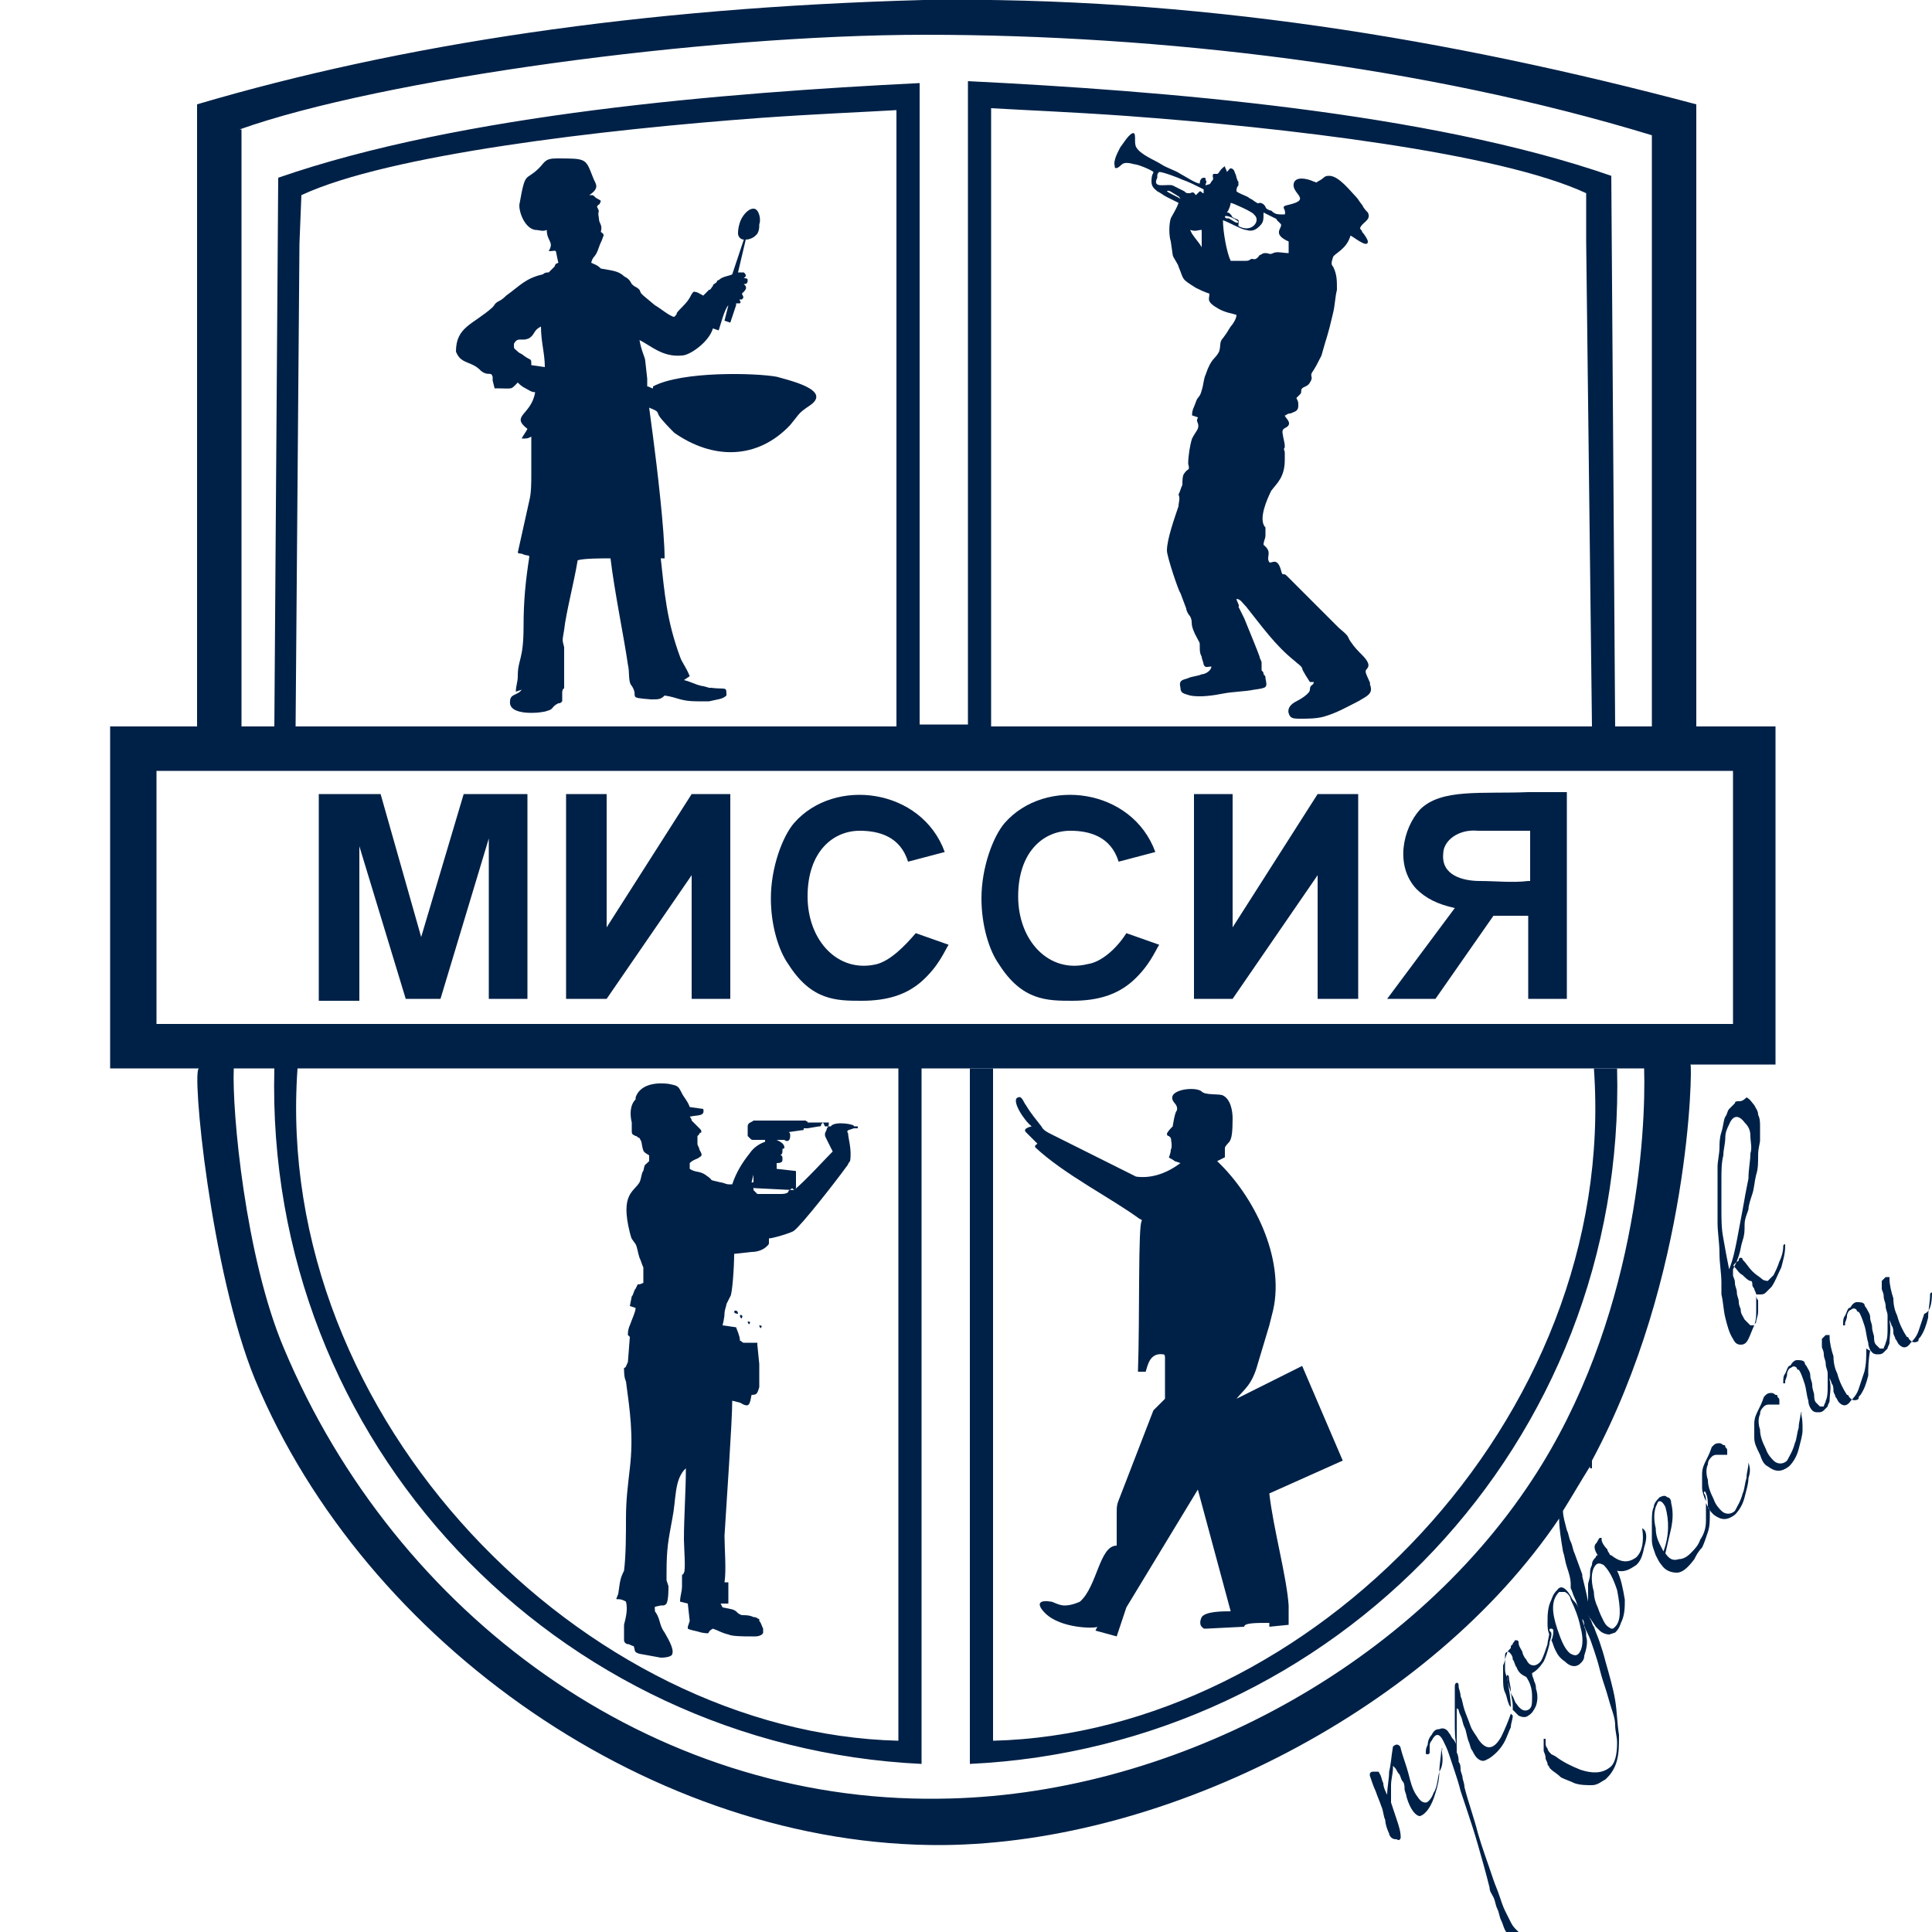
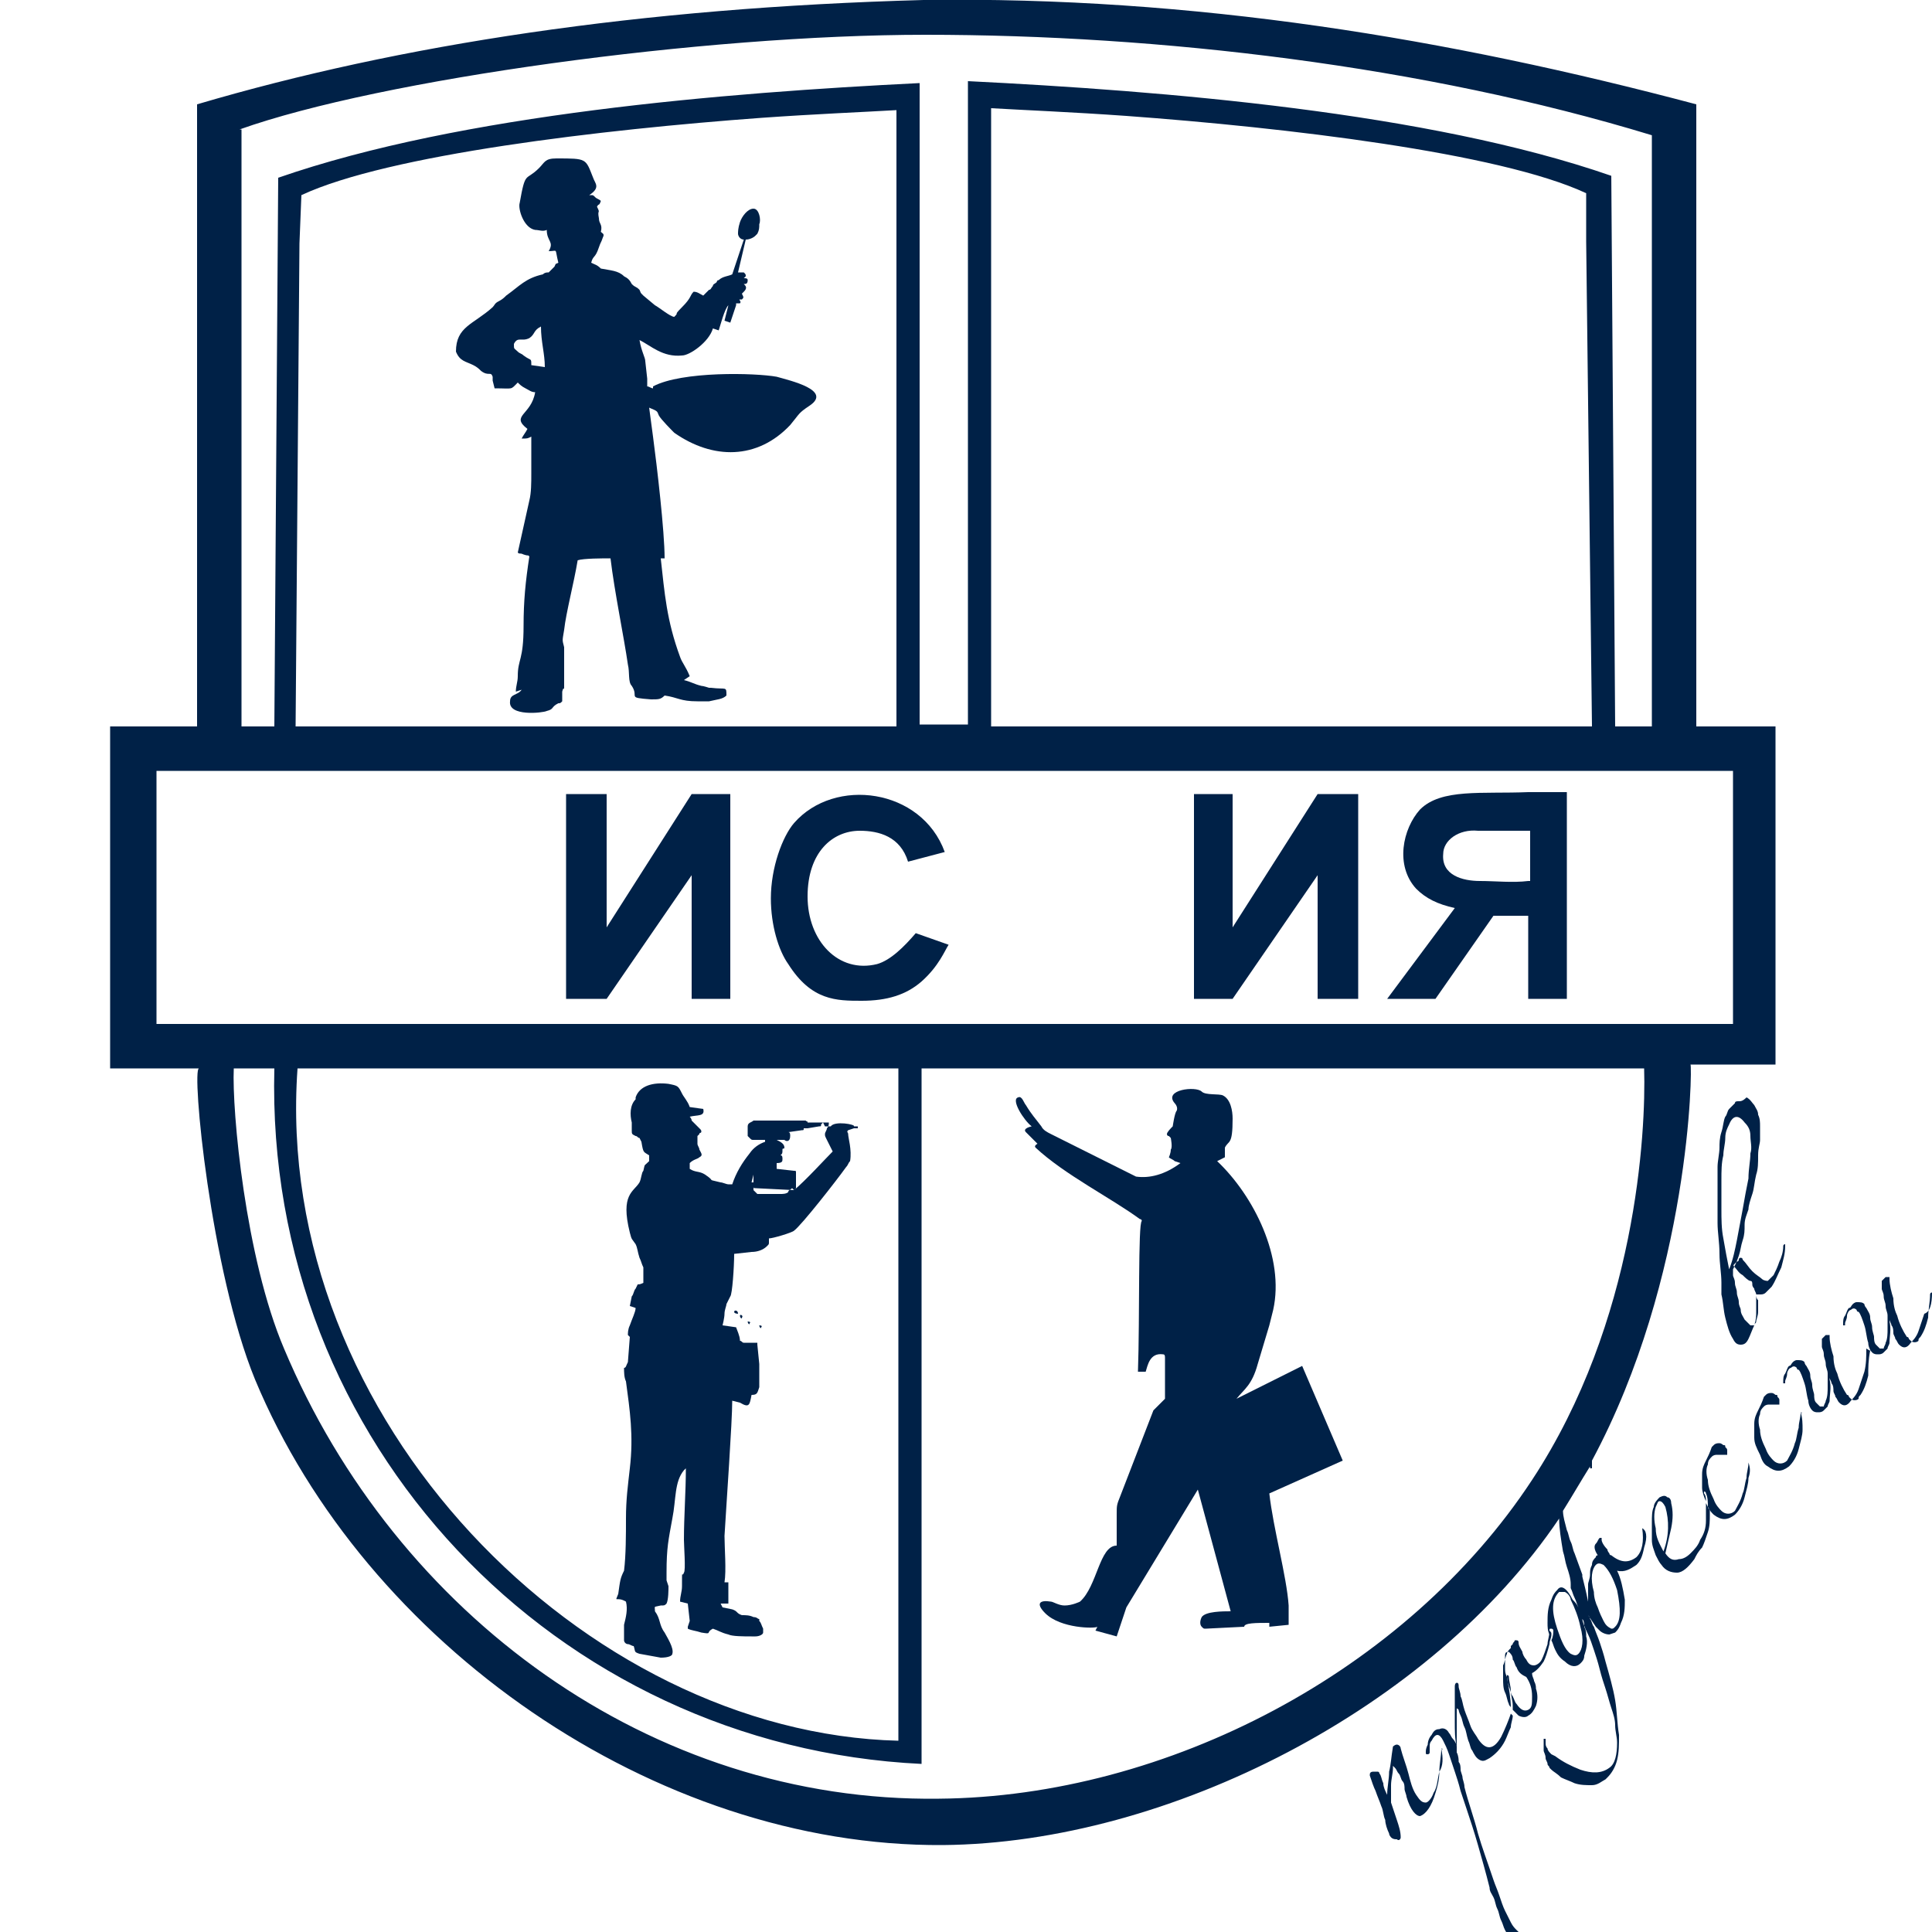
<svg xmlns="http://www.w3.org/2000/svg" id="Layer_1" x="0px" y="0px" viewBox="0 0 100 100" style="enable-background:new 0 0 100 100;" xml:space="preserve">
  <style type="text/css"> .st0{fill-rule:evenodd;clip-rule:evenodd;fill:#002147;} </style>
  <g>
-     <path class="st0" d="M82.5,55.3c1.3,18.2-14.8,34.4-31.1,34.8V55.3h-1.2v36c18.9-0.9,34-16.6,33.5-36H82.5z" />
-     <polygon class="st0" points="24,41.1 21.8,48.5 19.7,41.1 18.6,41.1 16.5,41.1 16.5,51.8 18.6,51.8 18.6,43.8 21,51.7 22.8,51.7 25.3,43.4 25.3,51.7 27.3,51.7 27.3,41.1 25.3,41.1 " />
    <polygon class="st0" points="31.4,48 31.4,41.1 29.3,41.1 29.3,51.7 31.4,51.7 35.8,45.3 35.8,51.7 37.8,51.7 37.8,41.1 35.8,41.1 " />
    <polygon class="st0" points="63.8,48 63.8,41.1 61.8,41.1 61.8,51.7 63.8,51.7 68.2,45.3 68.2,51.7 70.3,51.7 70.3,41.1 68.2,41.1 " />
    <path class="st0" d="M45.4,49.9c-2,0.5-3.6-1.2-3.6-3.5c0-2.3,1.3-3.4,2.7-3.4c1,0,2.1,0.3,2.5,1.6l1.9-0.5 c-1.2-3.3-5.7-3.9-7.8-1.5c-0.6,0.7-1.2,2.3-1.2,3.9c0,1.4,0.4,2.7,0.9,3.4c1.2,1.9,2.5,1.9,3.8,1.9c1.3,0,2.3-0.3,3.1-1 c0.9-0.8,1.2-1.6,1.4-1.9l-1.7-0.6C46.8,49,46.1,49.7,45.4,49.9z" />
-     <path class="st0" d="M56.3,49.9c-2,0.5-3.6-1.2-3.6-3.5c0-2.3,1.3-3.4,2.7-3.4c1,0,2.1,0.3,2.5,1.6l1.9-0.5 c-1.2-3.3-5.7-3.9-7.8-1.5c-0.6,0.7-1.2,2.3-1.2,3.9c0,1.4,0.4,2.7,0.9,3.4c1.2,1.9,2.5,1.9,3.8,1.9c1.3,0,2.3-0.3,3.1-1 c0.9-0.8,1.2-1.6,1.4-1.9l-1.7-0.6C57.8,49.1,57,49.8,56.3,49.9z" />
    <path class="st0" d="M79.1,41L79.1,41c-2.4,0.1-4.5-0.2-5.6,0.9c-0.9,1-1.3,2.9-0.2,4.1c0.5,0.5,1.1,0.8,2,1l-3.5,4.7l2.5,0l3-4.3 h1.8v4.3h2V41H79.1L79.1,41z M79.1,45.6c-0.8,0.1-1.7,0-2.5,0c-0.9,0-2-0.3-1.9-1.4c0-0.7,0.8-1.3,1.8-1.2h2.7V45.6z" />
    <path class="st0" d="M91.2,66.2c-0.1-0.1-0.3-0.2-0.5-0.4c-0.2-0.2-0.3-0.4-0.5-0.6c0-0.1-0.1-0.1-0.1-0.1c0,0-0.1,0-0.1,0.1 c0,0,0,0.1-0.1,0.1c0,0-0.1,0.1-0.1,0.1c-0.1,0.1-0.1,0.1,0,0.2c0.1,0.1,0.2,0.3,0.4,0.4c0.1,0.1,0.3,0.3,0.4,0.3 c0.1,0,0.1,0.1,0.1,0.2c0,0.1,0.1,0.2,0.1,0.2c0,0.1,0.1,0.2,0.1,0.3c0,0.1,0,0.2,0.1,0.3c0,0.2,0,0.4,0,0.6c0,0.2-0.1,0.4-0.1,0.5 c0,0.1-0.1,0.1-0.1,0.2c-0.1,0-0.1,0-0.2,0c-0.1-0.1-0.2-0.2-0.3-0.3c-0.1-0.2-0.2-0.3-0.2-0.5c0-0.1-0.1-0.2-0.1-0.4 c0-0.2-0.1-0.3-0.1-0.5c0-0.2-0.1-0.3-0.1-0.5c0-0.2-0.1-0.3-0.1-0.4c0,0,0-0.1,0-0.1c0,0,0-0.1,0-0.1l0-0.1 c0.1-0.2,0.2-0.4,0.3-0.7c0.1-0.3,0.1-0.5,0.2-0.8c0.1-0.3,0.1-0.5,0.1-0.8c0-0.3,0.1-0.5,0.2-0.8c0-0.2,0.1-0.5,0.2-0.8 c0.1-0.3,0.1-0.6,0.2-1c0.1-0.3,0.1-0.6,0.1-1s0.1-0.6,0.1-0.8c0-0.2,0-0.5,0-0.7c0-0.2,0-0.4-0.1-0.6c0-0.2-0.1-0.3-0.2-0.5 c-0.1-0.1-0.2-0.3-0.4-0.4C90.2,57,90.1,57,90,57c-0.1,0-0.2,0-0.2,0.1c-0.1,0.1-0.2,0.2-0.3,0.3c-0.1,0.1-0.1,0.3-0.2,0.4 c-0.1,0.2-0.1,0.5-0.2,0.8c-0.1,0.3-0.1,0.6-0.1,0.8c0,0.3-0.1,0.7-0.1,1c0,0.3,0,0.7,0,1c0,0.3,0,0.7,0,1c0,0.3,0,0.6,0,0.9 c0,0.5,0.1,1,0.1,1.6c0,0.5,0.1,1,0.1,1.5c0,0.1,0,0.2,0,0.3c0,0.1,0,0.2,0,0.3c0.1,0.4,0.1,0.8,0.2,1.2c0.1,0.4,0.2,0.8,0.4,1.1 c0.1,0.2,0.2,0.3,0.4,0.3c0.2,0,0.3-0.1,0.4-0.3c0.1-0.2,0.2-0.5,0.3-0.7c0.1-0.3,0.1-0.5,0.1-0.7c0-0.3,0-0.6,0-0.8 c0,0,0-0.1,0-0.1c0,0,0.1,0,0.2,0c0.1,0,0.2,0,0.3-0.1c0.1-0.1,0.2-0.2,0.3-0.3c0.2-0.3,0.3-0.6,0.5-1c0.1-0.4,0.2-0.7,0.2-1.1 c0-0.1,0-0.1,0-0.1c0,0-0.1,0-0.1,0.1c0,0.3-0.1,0.6-0.2,0.8c-0.1,0.3-0.2,0.5-0.3,0.7c-0.1,0.1-0.2,0.2-0.3,0.3 C91.5,66.3,91.3,66.3,91.2,66.2z M89.5,65.7C89.5,65.7,89.5,65.7,89.5,65.7c-0.1-0.5-0.2-1-0.3-1.6c-0.1-0.5-0.1-1-0.1-1.5 c0-0.5,0-1,0-1.5c0-0.5,0-0.9,0.1-1.3c0-0.3,0.1-0.6,0.1-0.9c0-0.3,0.1-0.5,0.2-0.7c0.2-0.5,0.5-0.5,0.8-0.1 c0.2,0.2,0.3,0.4,0.3,0.7c0,0.3,0.1,0.6,0,0.9c0,0.4-0.1,0.8-0.1,1.3c-0.1,0.5-0.2,1-0.3,1.6c-0.1,0.5-0.2,1.1-0.3,1.6 C89.8,64.7,89.7,65.2,89.5,65.7C89.5,65.6,89.5,65.7,89.5,65.7z" />
    <path class="st0" d="M85,79.1C85,79.1,85,79.1,85,79.1c0.1,0.7,0,1.2-0.3,1.5c-0.4,0.3-0.8,0.3-1.3-0.1c-0.1,0-0.1-0.1-0.1-0.1 c0,0-0.1-0.1-0.1-0.2c-0.2-0.2-0.3-0.4-0.3-0.5c0,0,0,0,0-0.1c0,0-0.1,0-0.1,0c-0.1,0.1-0.1,0.2-0.2,0.3c-0.1,0.1-0.1,0.3,0.1,0.6 c0,0-0.1,0-0.1,0.1c-0.1,0.1-0.2,0.2-0.2,0.4c-0.1,0.2-0.1,0.3-0.1,0.5c0,0.2-0.1,0.4-0.1,0.5c0,0.2,0,0.3,0,0.5c0,0.2,0,0.3,0,0.4 l0,0c-0.1-0.5-0.2-0.9-0.3-1.3l0-0.1l-0.4-1.1c-0.1-0.2-0.1-0.4-0.2-0.6c-0.1-0.2-0.1-0.4-0.2-0.6c-0.1-0.4-0.2-0.7-0.2-1 c0.5-0.8,0.9-1.5,1.4-2.3c0,0,0,0.1,0,0.1c0,0,0,0,0,0c0,0,0.1,0,0.1,0c0,0,0,0,0-0.1c0,0,0-0.1,0-0.2c0-0.1,0-0.1,0-0.1 c5.1-9.5,5.2-20.4,5.1-20.5h4.4V37.6h-4.1V7.7l0-2.3C75,2,61.8-0.2,47.8,0C33.1,0.4,20.7,2.3,10.2,5.4v0.1v2.2v29.9H5.7v17.7h4.6 c-0.4,0,0.6,10.5,2.9,16.1c5.7,13.7,20.7,24.2,35.6,24.1c11.7-0.1,25.3-7.1,31.9-16.9c0,0.5,0.1,1.1,0.2,1.7 c0.1,0.3,0.1,0.5,0.2,0.8c0.1,0.3,0.2,0.6,0.2,0.9l0,0.2c0.1,0.2,0.1,0.3,0.2,0.5c0.1,0.2,0.1,0.3,0.2,0.5 c-0.1-0.2-0.2-0.3-0.3-0.4c-0.3-0.6-0.6-0.8-0.8-0.5c-0.1,0.1-0.2,0.2-0.3,0.5c-0.2,0.4-0.2,0.8-0.2,1.2c0,0.2,0,0.4,0.1,0.6 c0-0.1,0-0.2,0-0.2c0-0.1,0-0.1,0.1-0.1c0,0,0.1,0,0.1,0.1c0,0.1,0,0.3-0.1,0.5c0.1,0.2,0.1,0.3,0.2,0.5c0.1,0.2,0.2,0.4,0.5,0.6 c0.3,0.3,0.6,0.3,0.8,0.1c0.1-0.1,0.2-0.2,0.2-0.4c0.1-0.3,0.2-0.7,0.1-1c0-0.2,0-0.3-0.1-0.5c0-0.1,0-0.3-0.1-0.4 c0,0.1,0.1,0.4,0.3,0.8c0.1,0.2,0.2,0.5,0.3,0.8c0.1,0.3,0.2,0.6,0.3,1c0.1,0.4,0.2,0.7,0.3,1c0.1,0.3,0.2,0.7,0.3,1 c0.1,0.3,0.2,0.6,0.2,0.9c0,0.3,0.1,0.6,0.1,0.9c0,0.6-0.1,1.1-0.4,1.3l0,0c-0.4,0.3-0.9,0.3-1.5,0.1c-0.5-0.2-0.9-0.4-1.3-0.7 l-0.2-0.1c-0.1-0.1-0.2-0.2-0.2-0.3c-0.1-0.1-0.1-0.2-0.1-0.3c0,0,0-0.1,0-0.1c0,0,0,0,0,0c0,0,0,0,0-0.1c0,0,0,0-0.1,0 c0,0,0,0,0,0.1c0,0.2,0,0.4,0,0.5c0,0.1,0.1,0.2,0.1,0.4c0,0.1,0.1,0.2,0.1,0.3c0,0.1,0.1,0.1,0.1,0.2l0.1,0.1 c0.1,0.1,0.3,0.2,0.5,0.4c0.2,0.1,0.5,0.2,0.7,0.3c0.3,0.1,0.6,0.1,0.9,0.1c0.3,0,0.5-0.2,0.7-0.3l0.1-0.1c0.2-0.2,0.4-0.5,0.5-0.9 c0.1-0.4,0.1-0.8,0.1-1.3c-0.1-0.6-0.1-1.2-0.2-1.8c-0.1-0.6-0.3-1.3-0.5-2c-0.1-0.4-0.2-0.7-0.3-1c-0.1-0.3-0.2-0.5-0.3-0.8 c-0.1-0.1-0.1-0.3-0.2-0.4c0-0.1-0.1-0.2-0.1-0.2l0.4,0.6l0.2,0.2c0.1,0.1,0.3,0.2,0.5,0.2l0.3-0.1c0.1-0.1,0.2-0.2,0.3-0.5 c0.2-0.4,0.2-0.8,0.2-1.2c-0.1-0.6-0.2-1.1-0.4-1.5c0.4,0.1,0.7-0.1,1-0.3c0.2-0.2,0.3-0.4,0.4-0.9C85.3,79.5,85.2,79.2,85,79.1 C85.1,79.1,85.1,79.1,85,79.1z M12.4,6.7c7.3-2.6,24-4.9,35.5-4.9c12.1,0,25.8,1.6,37.6,5.2v30.6h-1.9L83.4,9.1 c-9.5-3.3-23.2-4.4-33.3-4.9v33.3h-2.5V4.3C37.5,4.8,23.9,5.9,14.4,9.2l-0.2,28.4h-1.7V6.7z M82.4,37.6H51.3v-32 c1.7,0.1,4.2,0.2,7,0.4c8.2,0.6,19.3,1.9,23.8,4l0,2.5L82.4,37.6z M15.6,10.1c4.5-2.1,15.6-3.4,23.8-4c2.8-0.2,5.3-0.3,7-0.4v31.9 H15.3l0.2-25L15.6,10.1z M8.1,52.9V39.9h81.6v13.1H8.1z M15.4,55.3h31.1v34.8C30.3,89.7,14.1,73.5,15.4,55.3z M48.6,93.1 c-14.9,0.2-28.1-9.5-33.9-23.3c-2-4.7-2.7-12.3-2.6-14.5h2.1c-0.5,19.4,14.6,35.1,33.5,36v-36h37.4c0.1,3.3-0.4,13.1-5.8,21.3 C72.8,86.5,60.4,93,48.6,93.1z M81.7,85.6c-0.1,0.1-0.2,0.1-0.4,0c-0.3-0.2-0.5-0.7-0.7-1.3c-0.3-0.9-0.3-1.5,0.1-1.9 c0,0,0,0,0.1,0c0,0,0.1,0,0.2,0c0.2,0.1,0.3,0.3,0.3,0.4c0.2,0.4,0.4,0.9,0.5,1.4C82,84.9,81.9,85.4,81.7,85.6z M83.6,84.2 C83.6,84.2,83.6,84.2,83.6,84.2c-0.1,0.1-0.1,0.1-0.2,0.1c-0.2-0.1-0.3-0.2-0.4-0.4c-0.1-0.2-0.2-0.4-0.3-0.7 c-0.1-0.2-0.2-0.5-0.2-0.8c-0.2-0.7-0.1-1.2,0.1-1.4c0.1-0.1,0.2-0.1,0.4,0c0.3,0.3,0.5,0.7,0.7,1.3C83.9,83.3,83.9,83.9,83.6,84.2 z" />
    <path class="st0" d="M88.3,77.8c0,0.3,0,0.6,0,0.9c0,0.4-0.1,0.7-0.3,1c-0.1,0.3-0.3,0.5-0.5,0.7c-0.2,0.2-0.4,0.3-0.6,0.3 c-0.3,0.1-0.5,0-0.7-0.3c0.1-0.4,0.2-0.9,0.3-1.3c0.1-0.5,0.1-0.9,0-1.3c0-0.2-0.1-0.3-0.2-0.3c-0.1-0.1-0.2-0.1-0.4,0 c-0.1,0.1-0.3,0.3-0.3,0.5c-0.1,0.2-0.1,0.5-0.1,0.8c0,0.3,0,0.6,0,0.9c0,0.3,0.1,0.5,0.2,0.8c0.1,0.2,0.2,0.4,0.3,0.5 c0.2,0.3,0.5,0.4,0.8,0.4c0.3,0,0.6-0.3,0.9-0.7c0.1-0.2,0.2-0.4,0.4-0.6c0.1-0.2,0.2-0.5,0.3-0.8c0.1-0.3,0.1-0.6,0.1-0.9 c0-0.1,0-0.1,0-0.2c0-0.1-0.1-0.1-0.1-0.2C88.3,77.8,88.3,77.8,88.3,77.8z M85.7,79.1c-0.1-0.4-0.1-0.8,0-1.1 c0.1-0.2,0.1-0.3,0.2-0.3c0.1,0,0.2,0.1,0.3,0.3c0.2,0.7,0.2,1.5-0.1,2.3C85.9,79.9,85.7,79.6,85.7,79.1z" />
    <path class="st0" d="M96.8,69.9C96.8,69.9,96.8,70,96.8,69.9c-0.1,0.5-0.1,0.9-0.1,1.3c-0.1,0.4-0.2,0.7-0.4,1 c-0.1,0.1-0.1,0.1-0.1,0.2c-0.1,0.1-0.3,0.1-0.4,0c0,0,0,0-0.1-0.1c0,0,0-0.1-0.1-0.1c-0.2-0.3-0.4-0.7-0.5-1.1 c-0.1-0.2-0.2-0.5-0.2-0.9c-0.1-0.3-0.2-0.7-0.2-1c0-0.1,0-0.1,0-0.1c-0.1,0-0.1,0-0.2,0l-0.1,0.1c0,0-0.1,0.1-0.1,0.1 c0,0,0,0.1,0,0.1c0,0.1,0,0.2,0,0.3c0,0.1,0.1,0.2,0.1,0.4c0,0.2,0.1,0.3,0.1,0.5c0,0.2,0.1,0.3,0.1,0.5c0,0.2,0,0.5,0,0.7 c0,0.2,0,0.5-0.1,0.7c0,0.1-0.1,0.2-0.1,0.3c0,0-0.1,0-0.2,0c-0.1-0.1-0.1-0.1-0.2-0.2c-0.1-0.1-0.1-0.3-0.1-0.4 c0-0.1-0.1-0.3-0.1-0.5c0-0.2-0.1-0.3-0.1-0.5c0-0.2-0.1-0.3-0.2-0.5c-0.1-0.1-0.1-0.2-0.1-0.2c-0.1-0.1-0.2-0.1-0.4-0.1 c-0.1,0-0.2,0.1-0.2,0.1c-0.1,0.1-0.1,0.2-0.2,0.2c-0.1,0.1-0.1,0.2-0.2,0.4c-0.1,0.1-0.1,0.3-0.1,0.4c0,0.1,0,0.1,0,0.1 c0,0,0.1,0,0.1,0c0,0,0,0,0-0.1c0-0.1,0.1-0.2,0.1-0.4c0-0.1,0.1-0.3,0.2-0.3c0,0,0,0,0,0c0,0,0,0,0,0c0.1-0.1,0.2-0.1,0.3,0 c0,0,0,0.1,0.1,0.1c0.1,0.1,0.2,0.4,0.3,0.7c0.1,0.3,0.1,0.6,0.2,0.9c0,0.2,0.1,0.4,0.2,0.5l0,0c0.1,0.1,0.2,0.1,0.3,0.1 c0.1,0,0.2,0,0.3-0.1l0,0c0.1-0.1,0.1-0.1,0.2-0.2c0-0.1,0.1-0.2,0.1-0.3c0-0.3,0.1-0.7,0-1.1c0,0,0,0,0-0.1c0,0,0,0,0,0 c0,0,0,0,0,0c0,0,0,0,0,0c0,0.1,0.1,0.2,0.1,0.3c0.1,0.1,0.1,0.3,0.1,0.4c0,0.1,0.1,0.2,0.1,0.3c0.1,0.1,0.1,0.2,0.2,0.3 c0.2,0.2,0.4,0.2,0.6-0.1c0.1-0.1,0.3-0.3,0.4-0.6c0.1-0.3,0.2-0.6,0.3-0.9c0.1-0.4,0.1-0.8,0.1-1.2C96.9,70,96.9,69.9,96.8,69.9 C96.8,69.9,96.8,69.9,96.8,69.9z" />
    <path class="st0" d="M93.2,73.1C93.2,73.1,93.2,73.1,93.2,73.1c0,0.3-0.1,0.5-0.1,0.8c-0.1,0.3-0.1,0.6-0.2,0.8 c-0.1,0.4-0.3,0.7-0.4,0.9c-0.2,0.2-0.5,0.2-0.7,0c-0.1-0.1-0.3-0.3-0.4-0.6c-0.2-0.4-0.3-0.7-0.3-1c-0.1-0.3-0.1-0.6,0-0.8 c0-0.2,0.1-0.3,0.2-0.4c0.1-0.1,0.2-0.1,0.3-0.1c0.1,0,0.2,0,0.3,0c0.1,0,0.2,0,0.2,0c0,0,0-0.1,0-0.2c0-0.1,0-0.1-0.1-0.2 c0-0.1,0-0.1-0.1-0.1c0,0-0.1-0.1-0.2-0.1c-0.1,0-0.2,0-0.3,0.1c0,0,0,0-0.1,0.1c-0.1,0.3-0.2,0.5-0.3,0.7 c-0.1,0.2-0.2,0.4-0.2,0.7c0,0.2,0,0.5,0,0.7c0,0.3,0.1,0.5,0.3,0.9c0.1,0.3,0.2,0.5,0.4,0.6c0.4,0.3,0.7,0.3,1.1,0 c0.2-0.2,0.4-0.5,0.5-0.9c0.1-0.4,0.2-0.7,0.2-1C93.3,73.7,93.3,73.4,93.2,73.1C93.3,73.2,93.3,73.1,93.2,73.1 C93.2,73.1,93.2,73.1,93.2,73.1z" />
    <path class="st0" d="M77.7,89.9c-0.4,0.7-0.8,0.7-1.2,0.1c-0.1-0.2-0.3-0.4-0.4-0.7c-0.1-0.3-0.2-0.5-0.3-0.8 c-0.1-0.3-0.1-0.5-0.2-0.7c0-0.2-0.1-0.4-0.1-0.5c0-0.1,0-0.2-0.1-0.2c0,0-0.1,0-0.1,0.2c0,0.1,0,0.1,0,0.2c0,0.1,0,0.2,0,0.3 c0,0.4,0,0.9,0,1.3c0,0.5,0,0.9,0.1,1.3c0,0,0,0,0,0c0,0,0,0,0,0c0-0.1-0.1-0.3-0.2-0.4c-0.1-0.1-0.1-0.2-0.2-0.3 c-0.1-0.2-0.3-0.3-0.5-0.2c-0.2,0-0.3,0.1-0.4,0.3c-0.1,0.1-0.2,0.3-0.2,0.5c-0.1,0.2-0.1,0.3-0.1,0.4c0,0.1,0,0.1,0.1,0.1 c0,0,0.1,0,0.1-0.1c0-0.1,0-0.2,0-0.3c0-0.1,0-0.2,0.1-0.3c0.1-0.2,0.2-0.3,0.3-0.3c0.1,0,0.2,0.1,0.3,0.3c0.1,0.2,0.2,0.4,0.3,0.7 c0.1,0.3,0.2,0.6,0.3,0.9c0.1,0.3,0.2,0.6,0.3,1c0.1,0.3,0.2,0.6,0.3,0.9c0.2,0.6,0.4,1.2,0.6,1.9c0.2,0.7,0.4,1.4,0.6,2.2 c0,0.2,0.1,0.3,0.2,0.5c0.1,0.2,0.1,0.4,0.2,0.6c0.1,0.2,0.1,0.4,0.2,0.6c0.1,0.2,0.1,0.3,0.2,0.5c0.1,0.2,0.2,0.3,0.3,0.3 c0.1,0,0.2,0,0.3,0c0,0,0.1,0,0.1,0c0,0,0.1,0,0.1,0c0.1,0,0.2,0,0.2,0c0,0,0-0.1-0.1-0.1c-0.1,0-0.2-0.1-0.3-0.2 c-0.1-0.1-0.2-0.2-0.3-0.4c-0.1-0.2-0.2-0.4-0.3-0.6c-0.1-0.2-0.2-0.5-0.3-0.8c-0.1-0.3-0.2-0.5-0.3-0.8c-0.3-0.9-0.6-1.7-0.8-2.4 c-0.2-0.8-0.5-1.6-0.7-2.4c0-0.2-0.1-0.4-0.1-0.5c0-0.1-0.1-0.3-0.1-0.4c0-0.1,0-0.3-0.1-0.4c0-0.1,0-0.3-0.1-0.5 c0-0.2,0-0.3,0-0.5c0-0.2,0-0.4,0-0.6c0-0.2,0-0.4,0-0.6c0-0.2,0-0.3,0-0.5c0-0.1,0-0.1,0.1,0c0,0,0,0.1,0.1,0.3 c0.1,0.2,0.1,0.4,0.2,0.6c0.1,0.2,0.1,0.4,0.2,0.7c0.1,0.2,0.1,0.4,0.2,0.5c0.1,0.2,0.2,0.4,0.4,0.5c0.2,0.1,0.3,0,0.5-0.1 c0.3-0.2,0.6-0.5,0.8-0.9c0.1-0.2,0.2-0.5,0.3-0.7c0-0.2,0.1-0.4,0.1-0.6c0,0-0.1-0.1-0.1-0.1C78.1,89,77.9,89.5,77.7,89.9z" />
    <path class="st0" d="M90.5,75.7C90.5,75.7,90.5,75.7,90.5,75.7c0,0.3-0.1,0.5-0.1,0.8c-0.1,0.3-0.1,0.6-0.2,0.8 c-0.1,0.4-0.3,0.7-0.4,0.9c-0.2,0.2-0.5,0.2-0.7,0c-0.1-0.1-0.3-0.3-0.4-0.6c-0.2-0.4-0.3-0.7-0.3-1c-0.1-0.3-0.1-0.6,0-0.8 c0-0.2,0.1-0.3,0.2-0.4c0.1-0.1,0.2-0.1,0.3-0.1c0.1,0,0.2,0,0.3,0c0.1,0,0.2,0,0.2,0c0,0,0-0.1,0-0.2c0-0.1,0-0.1-0.1-0.2 c0-0.1,0-0.1-0.1-0.1c0,0-0.1-0.1-0.2-0.1c-0.1,0-0.2,0-0.3,0.1c0,0,0,0-0.1,0.1c-0.1,0.3-0.2,0.5-0.3,0.7 c-0.1,0.2-0.2,0.4-0.2,0.7c0,0.2,0,0.5,0,0.7c0,0.2,0.1,0.5,0.2,0.7c0-0.1,0-0.3-0.1-0.4c0-0.1,0-0.1,0-0.1c0,0,0.1,0,0.1,0.1 c0.1,0.2,0.1,0.5,0.1,0.7c0.1,0.2,0.2,0.3,0.3,0.4c0.4,0.3,0.7,0.3,1.1,0c0.2-0.2,0.4-0.5,0.5-0.9c0.1-0.4,0.2-0.7,0.2-1 C90.6,76.2,90.6,76,90.5,75.7C90.6,75.7,90.6,75.7,90.5,75.7C90.6,75.7,90.5,75.7,90.5,75.7z" />
    <path class="st0" d="M74.6,90.5C74.6,90.6,74.6,90.6,74.6,90.5c0,0.4-0.1,0.8-0.1,1.2c-0.1,0.4-0.1,0.8-0.3,1.1 c-0.1,0.3-0.3,0.5-0.4,0.5c-0.2,0-0.3-0.1-0.5-0.4c-0.2-0.3-0.3-0.7-0.4-1.1c-0.1-0.4-0.3-0.9-0.4-1.3c0-0.1-0.1-0.2-0.2-0.2 c-0.1,0-0.2,0.1-0.2,0.1C72,91,72,91.3,71.9,91.7c0,0.4-0.1,0.8-0.1,1.2c-0.1-0.2-0.2-0.4-0.2-0.6c-0.1-0.2-0.1-0.4-0.2-0.5 c0,0,0-0.1-0.1-0.1c0,0-0.1,0-0.2,0c-0.2,0-0.2,0.1-0.2,0.2c0.1,0.3,0.2,0.6,0.3,0.8c0.1,0.3,0.2,0.5,0.3,0.8 c0.1,0.2,0.1,0.5,0.2,0.7c0,0.2,0.1,0.5,0.2,0.7c0,0.1,0.1,0.2,0.1,0.2c0.1,0.1,0.2,0.1,0.3,0.1c0.1,0.1,0.2,0,0.2-0.1 c0-0.3-0.1-0.6-0.2-0.9c-0.1-0.3-0.2-0.6-0.3-0.9c0-0.3,0-0.6,0-0.9c0-0.3,0.1-0.6,0.1-0.9c0,0,0-0.1,0-0.1c0,0,0,0,0.1,0.1 c0.1,0.1,0.1,0.2,0.2,0.3c0.1,0.1,0.1,0.3,0.2,0.4c0.1,0.1,0.1,0.3,0.1,0.4c0,0.1,0.1,0.3,0.1,0.4c0.2,0.7,0.5,1,0.7,1 c0.3-0.1,0.6-0.5,0.8-1.2c0.1-0.3,0.2-0.7,0.2-1.1C74.7,91.4,74.7,91,74.6,90.5C74.7,90.6,74.7,90.5,74.6,90.5z" />
    <path class="st0" d="M100,66.9C99.9,66.9,99.9,66.9,100,66.9c-0.1,0-0.1,0.1-0.1,0.1c0,0.4-0.1,0.8-0.1,1.2c-0.1,0.4-0.2,0.7-0.4,1 c-0.1,0.1-0.1,0.1-0.1,0.2c-0.1,0.1-0.3,0.1-0.4,0c0,0,0,0-0.1-0.1c0,0,0-0.1-0.1-0.1c-0.2-0.3-0.4-0.7-0.5-1.1 c-0.1-0.2-0.2-0.5-0.2-0.9c-0.1-0.3-0.2-0.7-0.2-1c0-0.1,0-0.1,0-0.1c-0.1,0-0.1,0-0.2,0l-0.1,0.1c0,0-0.1,0.1-0.1,0.1 c0,0,0,0.1,0,0.1c0,0.1,0,0.2,0,0.3c0,0.1,0.1,0.2,0.1,0.4c0,0.2,0.1,0.3,0.1,0.5c0,0.2,0.1,0.3,0.1,0.5c0,0.2,0,0.5,0,0.7 c0,0.2,0,0.5-0.1,0.7c0,0.1-0.1,0.2-0.1,0.3c0,0-0.1,0-0.2,0c-0.1-0.1-0.1-0.1-0.2-0.2c-0.1-0.1-0.1-0.3-0.1-0.4 c0-0.1-0.1-0.3-0.1-0.5c0-0.2-0.1-0.3-0.1-0.5c0-0.2-0.1-0.3-0.2-0.5c-0.1-0.1-0.1-0.2-0.1-0.2c-0.1-0.1-0.2-0.1-0.4-0.1 c-0.1,0-0.2,0.1-0.2,0.1c-0.1,0.1-0.1,0.2-0.2,0.2c-0.1,0.1-0.1,0.2-0.2,0.4c-0.1,0.1-0.1,0.3-0.1,0.4c0,0.1,0,0.1,0,0.1 c0,0,0.1,0,0.1,0c0,0,0,0,0-0.1c0-0.1,0.1-0.2,0.1-0.4c0-0.1,0.1-0.3,0.2-0.3c0,0,0,0,0,0c0,0,0,0,0,0c0.1-0.1,0.2-0.1,0.3,0 c0,0,0,0.1,0.1,0.1c0.1,0.1,0.2,0.4,0.3,0.7c0.1,0.3,0.1,0.6,0.2,0.9c0,0.2,0.1,0.4,0.2,0.5l0,0c0.1,0.1,0.2,0.1,0.3,0.1 c0.1,0,0.2,0,0.3-0.1l0,0c0.1-0.1,0.1-0.1,0.2-0.2c0-0.1,0.1-0.2,0.1-0.3c0-0.3,0.1-0.7,0-1.1c0,0,0,0,0-0.1c0,0,0,0,0,0 c0,0,0,0,0,0c0,0,0,0,0,0c0,0.1,0.1,0.2,0.1,0.3c0.1,0.1,0.1,0.3,0.1,0.4c0,0.1,0.1,0.2,0.1,0.3c0.1,0.1,0.1,0.2,0.2,0.3 c0.2,0.2,0.4,0.2,0.6-0.1c0.1-0.1,0.3-0.3,0.4-0.6c0.1-0.3,0.2-0.6,0.3-0.9C99.9,67.9,100,67.5,100,66.9C100,67,100,66.9,100,66.9z " />
    <path class="st0" d="M80.1,85.1c-0.1,0.3-0.2,0.6-0.3,0.8c-0.1,0.2-0.3,0.3-0.4,0.3c-0.2,0-0.3-0.1-0.4-0.3 c-0.1-0.1-0.2-0.3-0.2-0.4c-0.1-0.2-0.2-0.3-0.2-0.5c0-0.1-0.1-0.1-0.1-0.1c0,0-0.1,0-0.1,0c0,0.1-0.1,0.1-0.1,0.2 c0,0-0.1,0.1-0.1,0.1c0,0,0,0,0,0c0,0,0,0,0,0.1c-0.1,0.1-0.2,0.2-0.2,0.3c-0.1,0.2-0.1,0.4-0.2,0.6c0,0.2,0,0.5,0,0.7 c0,0.2,0,0.5,0.1,0.7c0.1,0.2,0.1,0.4,0.2,0.6c0,0.1,0.1,0.1,0.1,0.2c0,0,0,0,0,0c0-0.5-0.1-1-0.2-1.6c0-0.1,0-0.1,0-0.1 c0,0,0.1,0,0.1,0.1c0,0.2,0.1,0.5,0.1,0.7c0,0.3,0.1,0.5,0.1,0.8c0,0.1,0,0.1,0,0.2c0.1,0.1,0.2,0.2,0.3,0.3c0.2,0.1,0.4,0.1,0.5,0 c0.2-0.1,0.3-0.3,0.4-0.5c0.1-0.3,0.1-0.6,0-0.9c0-0.1,0-0.2-0.1-0.4c0-0.1-0.1-0.2-0.1-0.4c0.2-0.1,0.4-0.3,0.6-0.6 c0.1-0.2,0.2-0.5,0.3-0.9c0-0.2,0.1-0.3,0.1-0.5c0-0.1,0-0.1-0.1-0.2C80.2,84.7,80.1,84.9,80.1,85.1z M79.3,87.8 c0,0.4,0,0.6-0.2,0.7c-0.2,0.1-0.4,0-0.6-0.3c-0.1-0.1-0.1-0.2-0.2-0.4c-0.1-0.1-0.1-0.3-0.2-0.5C78.1,87.2,78,87,78,86.8 c-0.1-0.2-0.1-0.3-0.1-0.5c0-0.2,0-0.4,0-0.6c0-0.2,0.1-0.2,0.2-0.2c0.1,0.1,0.2,0.2,0.2,0.4c0.1,0.1,0.1,0.3,0.2,0.4 c0.1,0.3,0.3,0.4,0.5,0.5C79.2,87.1,79.3,87.4,79.3,87.8z" />
    <path class="st0" d="M24.5,18.9c0.2,0.1,0.3,0.2,0.4,0.3c0.4,0.3,0.5,0,0.6,0.3l0,0.2l0.1,0.4c1,0,0.8,0.1,1.2-0.3 c0.1,0.1,0.2,0.2,0.4,0.3c0.2,0.1,0.3,0.2,0.5,0.2h0c-0.2,1.2-1.3,1.2-0.4,1.9c-0.1,0.2-0.2,0.3-0.3,0.5c0.3,0,0.3,0,0.5-0.1 c0,0.6,0,1.3,0,1.9c0,0.5,0,1-0.1,1.4c-0.2,0.9-0.4,1.8-0.6,2.7c0.1,0.1,0.1,0,0.3,0.1c0.3,0.1,0.2,0,0.3,0.1 c-0.2,1.3-0.3,2.3-0.3,3.6c0,1.8-0.3,1.7-0.3,2.6c0,0.3-0.1,0.5-0.1,0.8l0.3-0.1c-0.2,0.3-0.6,0.2-0.6,0.6 c-0.1,0.8,1.7,0.6,1.9,0.5c0.4-0.1,0.2-0.2,0.6-0.4c0.1,0,0.1,0,0.2-0.1c0-0.2,0-0.3,0-0.5c0.1-0.4,0.1,0.1,0.1-0.3l0-2 c-0.1-0.4-0.1-0.3,0-0.9c0.1-0.9,0.5-2.4,0.7-3.6c0.3-0.1,1.3-0.1,1.7-0.1c0.2,1.7,0.7,4.1,0.9,5.5c0.1,0.4,0,0.9,0.2,1.1 c0,0,0,0,0,0c0.4,0.6-0.3,0.6,1,0.7c0.4,0,0.5,0,0.7-0.2c0.7,0.1,0.8,0.3,1.7,0.3l0.6,0c0.4-0.1,0.7-0.1,0.9-0.3 c0-0.5,0-0.3-0.8-0.4c0,0,0,0,0,0h-0.1c0,0-0.3-0.1-0.4-0.1c-0.4-0.1-0.5-0.2-0.9-0.3l0.3-0.2c-0.2-0.5-0.4-0.7-0.5-1 c-0.7-1.9-0.8-3.3-1-5.1l0.2,0c0-1.4-0.4-4.8-0.6-6.3l-0.2-1.5c0.5,0.2,0.4,0.2,0.5,0.4c0.1,0.2,0.7,0.8,0.8,0.9 c2,1.4,4.3,1.4,6-0.4c0.5-0.6,0.4-0.6,1-1c1.2-0.8-1-1.3-1.7-1.5c-1.1-0.2-4.9-0.3-6.4,0.5c0,0,0,0.1,0,0.1c-0.1,0-0.2-0.1-0.3-0.1 c0-0.2,0-0.2,0-0.4l-0.1-0.9c0-0.2-0.2-0.5-0.3-1.1c0.6,0.3,1.2,0.9,2.2,0.8c0.4,0,1.4-0.7,1.6-1.4l0.3,0.1 c0.1-0.3,0.3-1.1,0.5-1.3l-0.2,0.8l0.3,0.1l0.3-0.9c0,0,0-0.1,0-0.1c0.1,0,0.2,0,0.2,0c0.1-0.1-0.1-0.2,0-0.2l0.1,0 c0.1-0.1,0.1-0.1,0-0.3l0.1-0.1c0.2-0.2,0.1-0.3,0-0.4c0.1,0,0.2,0,0.2-0.2c0-0.1-0.1-0.1-0.2-0.1l0.1-0.1c0,0,0,0,0,0 c0-0.1,0-0.1-0.1-0.2l0,0l0,0c0,0,0,0-0.1,0c-0.1,0-0.1,0-0.2,0l0.4-1.7l0,0c0.2,0,0.4-0.1,0.5-0.2c0,0,0.1-0.1,0.1-0.1 c0.1-0.2,0.1-0.3,0.1-0.5c0.1-0.2,0-0.8-0.3-0.8c-0.3,0-0.6,0.4-0.7,0.7c-0.1,0.3-0.1,0.5-0.1,0.6c0,0.1,0.1,0.3,0.3,0.3l-0.6,1.8 c-0.2,0.1-0.5,0.1-0.7,0.3c0,0-0.1,0-0.1,0.1c-0.1,0.1-0.2,0.1-0.2,0.2c-0.1,0.1-0.1,0.2-0.2,0.2c-0.1,0.1-0.2,0.2-0.3,0.3l0,0 c-0.2-0.1-0.3-0.2-0.5-0.2c-0.2,0.2-0.1,0.3-0.6,0.8c-0.5,0.5-0.1,0.2-0.4,0.5c-0.2,0-0.8-0.5-1-0.6l-0.6-0.5 c-0.2-0.2-0.1-0.1-0.2-0.3c-0.2-0.2-0.2-0.1-0.4-0.3c-0.1-0.2-0.2-0.3-0.4-0.4c-0.3-0.3-0.7-0.3-1.2-0.4c-0.2-0.2-0.3-0.2-0.5-0.3 c0.1-0.4,0.2-0.2,0.4-0.8c0.1-0.3,0.1-0.2,0.2-0.5c0.1-0.2,0-0.2-0.1-0.3c0.1-0.4-0.1-0.4-0.1-0.7c-0.1-0.5,0.1-0.2-0.1-0.6 c0.1-0.2,0.1,0,0.2-0.3c-0.1-0.1-0.2-0.1-0.3-0.2c-0.1-0.1-0.1-0.1-0.2-0.1l-0.1,0c0.6-0.4,0.3-0.6,0.2-0.9c-0.4-1-0.3-1-1.9-1 c-0.6,0-0.6,0.2-0.9,0.5c-0.7,0.7-0.7,0.1-1,1.8c-0.1,0.3,0.2,1.3,0.8,1.4c0.2,0,0.4,0.1,0.6,0c0,0.6,0.4,0.6,0.1,1.1 c0.5,0,0.3-0.2,0.5,0.6c-0.2,0.1-0.1,0-0.2,0.2c-0.1,0.1-0.1,0.1-0.2,0.2c0,0-0.1,0.1-0.1,0.1c-0.1,0-0.2,0-0.3,0.1 c-0.9,0.2-1.2,0.6-1.9,1.1c-0.1,0.1-0.2,0.2-0.4,0.3c-0.2,0.1-0.2,0.2-0.3,0.3c-1,0.9-1.9,1-1.9,2.3C23.8,18.7,24.1,18.7,24.5,18.9 z M27.4,17.5c0.3-0.2,0.2-0.4,0.6-0.6c0,0.8,0.2,1.4,0.2,2.1l-0.7-0.1c0-0.4,0-0.2-0.4-0.5c-0.1-0.1-0.2-0.1-0.3-0.2 c-0.2-0.2-0.2-0.1-0.2-0.4C26.8,17.4,27,17.7,27.4,17.5z" />
-     <path class="st0" d="M70.7,34.7c0-0.1,0.4-0.2-0.2-0.8c-0.2-0.2-0.4-0.4-0.6-0.7c-0.2-0.3,0-0.2-0.6-0.7L67.8,31 c-0.1-0.1-0.1-0.1-0.2-0.2c-0.3-0.3-0.1-0.1-0.3-0.3c-0.2-0.2-0.4-0.4-0.5-0.5c-0.1-0.1-0.1-0.1-0.2-0.2c-0.2-0.2-0.2,0.1-0.3-0.3 c-0.2-0.7-0.5-0.3-0.6-0.4c-0.2-0.3,0.2-0.5-0.3-0.9c0-0.2,0.1-0.3,0.1-0.5l0-0.1c0-0.1,0-0.2,0-0.3c-0.4-0.4,0.1-1.5,0.3-1.9 c0.3-0.4,0.7-0.7,0.7-1.6c0-0.1,0-0.2,0-0.4c-0.1-0.3,0-0.1,0-0.3c0-0.2-0.1-0.5-0.1-0.6c-0.1-0.4,0.2-0.3,0.3-0.5 c0.1-0.2-0.2-0.4-0.2-0.5c0.1,0,0.1-0.1,0.3-0.1c0.2-0.1,0.4-0.1,0.4-0.4c0-0.2,0-0.2-0.1-0.4c0.1-0.1,0.1-0.1,0.2-0.2 c0.1-0.1,0-0.2,0.1-0.3c0.1-0.1,0.3-0.1,0.4-0.3c0.2-0.3,0-0.3,0.1-0.5c0.2-0.3,0.3-0.5,0.5-0.9c0.3-1.1,0.3-0.9,0.6-2.2 c0.1-0.4,0.1-0.8,0.2-1.2c0-0.5,0-0.8-0.2-1.2c-0.1-0.1-0.1-0.2,0-0.5c0.1-0.2,0.7-0.4,0.9-1.1c0.1,0,0.9,0.7,0.9,0.3 c0-0.1-0.2-0.4-0.3-0.5c0-0.1-0.1-0.1-0.1-0.2c0.1-0.3,0.6-0.4,0.4-0.8c-0.1-0.1-0.2-0.2-0.3-0.4c-0.1-0.1-0.2-0.3-0.3-0.4 c-0.3-0.3-0.9-1.1-1.4-1.1c-0.3,0-0.2,0.1-0.6,0.3c-0.1,0.1-0.1,0-0.2,0c-0.2-0.1-0.8-0.3-1,0c-0.3,0.6,1,0.9-0.3,1.2 c-0.5,0.1-0.1,0.2-0.2,0.5c-0.4,0-0.5,0-0.7-0.2c-0.1,0-0.3-0.1-0.3-0.2c0,0-0.1-0.2-0.3-0.2c-0.1,0,0,0.1-0.3-0.1 c-0.1-0.1-0.2-0.1-0.3-0.2c-0.2-0.1-0.5-0.2-0.6-0.3c0-0.1,0-0.2,0.1-0.3c0-0.1,0-0.1,0-0.2c-0.1-0.1,0,0-0.1-0.2 c0-0.1-0.1-0.3-0.1-0.3c0-0.1-0.2-0.3-0.3-0.1l-0.1,0.1c0-0.1-0.1-0.2-0.1-0.3C63.1,8.8,63.1,9,63,9C63,9,63,9,62.9,9 c0,0-0.1,0-0.1,0c-0.1,0.2,0.1,0.2-0.1,0.4c-0.1,0.2-0.1,0.1-0.3,0.2c0-0.2,0.1-0.1,0-0.3c0-0.1,0-0.1-0.1-0.1 c-0.1,0-0.2,0.1-0.2,0.3c-0.2,0-0.8-0.4-1-0.5c-0.3-0.2-0.7-0.3-1-0.5C59.8,8.3,59,8,58.8,7.6c-0.1-0.2,0-0.6-0.1-0.7 c-0.2-0.1-0.6,0.6-0.7,0.7c-0.1,0.2-0.4,0.7-0.3,1c0,0.1,0,0.1,0.1,0.1c0.3-0.1,0.2-0.4,0.9-0.2c0.2,0,0.9,0.3,1,0.4 C59.7,9,59.6,9,59.6,9.4c0,0.3,0.2,0.4,0.3,0.5c0.2,0.1,0.3,0.2,0.5,0.3l0.6,0.3c-0.1,0.3-0.3,0.6-0.4,0.8c-0.1,0.3-0.1,0.9,0,1.2 l0.1,0.7c0,0.1,0.3,0.5,0.3,0.6c0.3,0.7,0.1,0.6,0.9,1.1c0.2,0.1,0.4,0.2,0.7,0.3c0,0.3-0.2,0.4,0.5,0.8c0.4,0.2,0.6,0.2,0.9,0.3 c0,0,0,0,0,0l0,0c0,0.2-0.2,0.5-0.3,0.6c-0.2,0.3-0.1,0.2-0.4,0.6c-0.2,0.2-0.1,0.4-0.2,0.7c-0.2,0.4-0.4,0.3-0.7,1.2 c-0.1,0.2-0.1,0.5-0.2,0.8c-0.1,0.4-0.2,0.3-0.3,0.6c-0.1,0.3-0.2,0.4-0.2,0.7l0.3,0.1c0,0.1-0.1,0.1,0,0.3 c0.1,0.3-0.1,0.4-0.3,0.8c-0.1,0.3-0.2,0.9-0.2,1.3c0.1,0.4,0,0.2-0.2,0.5c-0.1,0.1-0.1,0.4-0.1,0.6c-0.1,0.2-0.1,0.3-0.2,0.5 C61.1,25.8,61,26,61,26.2c-0.2,0.6-0.6,1.7-0.6,2.3c0,0.3,0.6,2.1,0.7,2.2l0.3,0.8c0,0.1,0.1,0.3,0.2,0.4c0.2,0.4-0.1,0.3,0.4,1.2 c0.1,0.2,0.1,0.1,0.1,0.4c0,0.2,0,0.3,0.1,0.5c0,0.1,0.1,0.3,0.1,0.4c0.1,0.2,0.2,0.1,0.4,0.1c0,0.2-0.3,0.4-0.5,0.4 c-0.2,0.1-0.5,0.1-0.7,0.2c-0.3,0.1-0.5,0.1-0.4,0.5c0,0.3,0.2,0.3,0.5,0.4c0.5,0.1,1.2,0,1.7-0.1c0.5-0.1,1.1-0.1,1.6-0.2 c0.7-0.1,0.7-0.1,0.6-0.6c0-0.1,0-0.1-0.1-0.2c0-0.1,0-0.1-0.1-0.2c0-0.2,0-0.3,0-0.4c0-0.1-0.1-0.2-0.1-0.3 c-0.1-0.3-0.6-1.5-0.8-2c-0.1-0.2-0.2-0.4-0.3-0.6C64.2,31.4,64,31.1,64,31c0.2,0,0.3,0.2,0.5,0.4c0.8,1,1.5,2,2.5,2.8 c0.1,0.1,0.4,0.3,0.4,0.4c0,0.1,0.4,0.7,0.4,0.7l0.2,0c0,0.2-0.2,0.1-0.2,0.4c0,0.2-0.5,0.5-0.7,0.6c-0.6,0.3-0.4,0.7-0.3,0.8 c0.1,0.1,0.3,0.1,0.5,0.1c0.4,0,0.8,0,1.2-0.1c0.7-0.2,1.2-0.5,1.8-0.8c0.5-0.3,0.8-0.4,0.6-0.9C71,35.4,70.6,34.8,70.7,34.7z M60.4,9.9c0.1-0.1,0.3,0.1,0.5,0.2c0.1,0.1,0.1,0,0.2,0.2C61,10.2,60.5,10,60.4,9.9z M61.3,9.9c-0.2-0.1-0.4-0.2-0.6-0.3 c-0.3-0.1-1.1,0.2-0.8-0.4C59.9,9,59.9,9,60,8.9c0.2,0,1,0.3,1.2,0.4c0.3,0.1,0.7,0.3,1.1,0.5l0,0.2c-0.1,0-0.1-0.1-0.2-0.1 C62,10,62,10,61.9,10.1c-0.1-0.1-0.1-0.2-0.3-0.1C61.4,10,61.4,10,61.3,9.9z M61.7,12.1l-0.1-0.2c0.3,0.1,0.4,0,0.6,0l0,0.9 C62.1,12.6,61.9,12.4,61.7,12.1z M63.7,10.5c0.1,0,1.2,0.5,1.2,0.6c0.4,0.3-0.1,1-0.8,0.6c0-0.3,0.1-0.3-0.2-0.4 c-0.2-0.1-0.1-0.1-0.2-0.2c-0.1-0.1-0.1-0.1-0.2-0.1C63.6,10.9,63.7,10.6,63.7,10.5z M64.1,11.5c-0.1,0.1-0.3-0.1-0.5-0.2 c0,0-0.1,0-0.1,0c-0.1,0-0.1-0.1-0.1-0.1C63.5,11.1,64.1,11.4,64.1,11.5z M64.8,13.4c-0.1,0-0.1,0.1-0.3,0.1c-0.3,0-0.5,0-0.8,0 c-0.2-0.4-0.4-1.5-0.4-2.1c0.3,0.1,1,0.5,1.2,0.5c0.3,0.1,0.5,0,0.7-0.2c0.2-0.2,0.2-0.3,0.2-0.7l0.6,0.3c0.2,0.1,0,0,0.1,0.1 c0.1,0.1,0.1,0.1,0.2,0.2c0.1,0.2-0.5,0.5,0.4,0.9c0,0.3,0,0.4,0,0.6c-0.3,0-0.6-0.1-0.8,0c-0.2,0.1-0.2,0-0.4,0 c-0.2,0-0.2,0.1-0.3,0.1C65,13.5,64.9,13.4,64.8,13.4z" />
    <path class="st0" d="M53.4,58.3c0,0-0.5,0.1-0.3,0.3c0.2,0.2,0.4,0.4,0.6,0.6c0,0-0.2,0.1-0.1,0.2c1.5,1.4,3.9,2.6,5.4,3.7 c0.1,0,0.1,0.1,0.1,0.1c-0.2,0.1-0.1,5-0.2,7.8l0.4,0c0.1-0.3,0.2-1,0.9-0.9c0.1,0,0.1,0.1,0.1,0.2l0,2.1L59.7,73L58,77.4 c-0.2,0.5-0.2,0.5-0.2,1l0,1.6c-0.9,0-1,2.1-1.9,2.9c0,0-0.4,0.2-0.8,0.2c-0.3,0-0.6-0.2-0.7-0.2c-0.6-0.1-0.8,0.1-0.3,0.6 c0.8,0.8,2.6,0.8,2.7,0.7l-0.1,0.2l1.1,0.3l0.5-1.5l3.7-6.1l1.7,6.3c-0.4,0-1.3,0-1.5,0.3c-0.1,0.2-0.1,0.4,0,0.5 c0.1,0.1,0.1,0.1,0.2,0.1l2-0.1c0-0.2,0.6-0.2,1.3-0.2l0,0.2l1-0.1c0-0.4,0-0.6,0-1c-0.1-1.5-0.8-4-1-5.8l3.8-1.7l-2.1-4.9L64,72.4 c0.4-0.5,0.8-0.7,1.1-1.8l0.6-2l0.2-0.8c0.6-2.7-1-5.9-2.9-7.7l0.4-0.2l0-0.5c0.2-0.4,0.4-0.1,0.4-1.5c0-0.4-0.1-1-0.5-1.2 c-0.2-0.1-0.9,0-1.1-0.2c-0.3-0.3-2-0.1-1.4,0.6c0,0,0.2,0.2,0.1,0.4c-0.1,0.1-0.2,0.8-0.2,0.8c-0.1,0.1-0.3,0.3-0.3,0.4 c0,0,0,0.1,0.1,0.1c0,0,0.1,0.1,0.1,0.1c0,0,0.1,0.5,0,0.6c0,0.2-0.1,0.4-0.1,0.4c0.1,0.1,0.2,0.1,0.3,0.2l0.3,0.1 c-0.8,0.6-1.6,0.8-2.3,0.7l-4.4-2.2c-0.2-0.1-0.4-0.2-0.5-0.4c-0.3-0.4-0.5-0.6-0.8-1.1c-0.1-0.1-0.2-0.5-0.4-0.4 C52.3,56.9,53,58,53.4,58.3z" />
    <path class="st0" d="M32.4,82.9c0.1,0.4,0,0.8-0.1,1.2c0,0.1,0,0.1,0,0.2c0,0.1,0,0.3,0,0.4c0,0.1,0,0.1,0,0.2 c0,0.1,0.1,0.2,0.2,0.2l0,0l0,0c0.1,0,0.2,0.1,0.3,0.1c0.1,0.3,0,0.3,0.3,0.4l1.1,0.2c0.4,0,0.6-0.1,0.6-0.2c0,0,0,0,0,0 c0,0,0,0,0,0c0,0,0,0,0,0c0.1-0.3-0.3-0.9-0.4-1.1c-0.3-0.4-0.2-0.7-0.5-1.1c0-0.3-0.1-0.2,0.3-0.3c0.2,0,0.2,0,0.3-0.1 c0.1-0.2,0.1-0.7,0.1-0.9l-0.1-0.3l0-0.4c0-1.3,0.1-1.7,0.3-2.8c0.2-1,0.1-1.9,0.6-2.5l0.1-0.1c0,1.2-0.1,2.5-0.1,3.7 c0,0.3,0.1,1.6,0,1.7c-0.1,0.3-0.1-0.3-0.1,0.7c0,0.3-0.1,0.5-0.1,0.8l0.4,0.1l0.1,0.9l-0.1,0.3c0,0.1,0,0.1,0,0.1 c0.2,0.1,0.4,0.1,0.7,0.2c0.6,0.1,0.2,0,0.6-0.2c0.3,0.1,0.4,0.2,0.8,0.3c0.2,0.1,0.8,0.1,1.2,0.1c0,0,0,0,0,0c0,0,0,0,0,0 c0.1,0,0.1,0,0.2,0c0.2,0,0.4-0.1,0.4-0.2c0-0.1,0-0.2,0-0.2c-0.1-0.2-0.1-0.3-0.2-0.4c0,0,0,0,0-0.1c0,0,0,0,0,0c0,0,0,0,0,0 c-0.1,0-0.1-0.1-0.3-0.1c-0.2-0.1-0.4-0.1-0.6-0.1c-0.3-0.1-0.2-0.2-0.5-0.3l-0.5-0.1l-0.1-0.2l0.4,0l0-1.1l-0.2,0 c0.1-0.6,0-1.8,0-2.4c0.1-1.7,0.4-5.9,0.4-7l0.4,0.1c0.5,0.3,0.5,0.1,0.6-0.4c0.3,0,0.3-0.1,0.4-0.4c0,0,0,0,0,0c0-0.1,0-0.2,0-0.4 l0-0.8c0,0,0,0,0,0l-0.1-1l0,0l0-0.1c0,0-0.5,0-0.5,0l-0.2,0c-0.1,0-0.1-0.1-0.2-0.1c0-0.1,0-0.2-0.2-0.7c0,0-0.7-0.1-0.7-0.1 c0,0,0.1-0.4,0.1-0.6c0-0.2,0.1-0.4,0.1-0.5c0.1-0.2,0.1-0.2,0.2-0.4c0.1-0.1,0.2-1.5,0.2-2.2l0,0l0.9-0.1c0.3,0,0.6-0.1,0.8-0.3 c0.1-0.1,0.1-0.1,0.1-0.2l0-0.2c0.2,0,1.2-0.3,1.3-0.4c0.4-0.3,2.2-2.6,2.7-3.3l0,0c0.1-0.1,0.1-0.2,0.2-0.3 c0.1-0.6-0.1-1.2-0.1-1.4c0-0.1-0.1-0.1,0-0.2c0,0,0.3-0.1,0.3-0.1h0.2v-0.1h-0.2c0.1-0.1-1-0.3-1.2,0c0,0,0,0-0.1,0l-0.2,0 c0,0,0,0,0,0l-0.1-0.2c0,0,0,0-0.1,0l-0.7,0l0,0c0-0.1,0,0-0.1-0.1l-0.3,0c-0.1,0-0.1,0-0.2,0l-0.1,0c-0.1,0-0.1,0-0.2,0l-1.8,0 c0,0,0,0-0.1,0c-0.1,0.1-0.3,0.1-0.3,0.3c0,0.1,0,0.4,0,0.5c0,0,0,0,0,0l0.1,0.1c0.1,0.1,0.1,0.1,0.2,0.1l0.6,0l0,0.1 c-0.3,0.1-0.6,0.3-0.8,0.6c-0.4,0.5-0.7,1-0.9,1.6c-0.1,0-0.1,0-0.2,0c-0.1,0-0.3-0.1-0.4-0.1c-0.8-0.2-0.2,0-0.8-0.4 c-0.3-0.2-0.5-0.1-0.8-0.3l0-0.3c0.2-0.2,0.4-0.2,0.5-0.3c0.2-0.1,0.1-0.2,0-0.4c0-0.1-0.1-0.2-0.1-0.3l0-0.4l0.1-0.1 c0-0.1,0,0,0.1-0.1c0-0.1,0-0.1-0.1-0.2L35.8,58c0-0.1-0.1-0.2-0.1-0.2c0.4-0.1,0.8,0,0.7-0.4l-0.7-0.1c-0.1-0.3-0.3-0.5-0.4-0.7 c-0.2-0.4-0.2-0.4-0.7-0.5c-0.8-0.1-1.5,0.1-1.7,0.7l0,0.1v0l0,0c-0.3,0.3-0.3,0.8-0.2,1.2l0,0.3c0,0,0,0,0,0c0,0,0,0,0,0l0,0.1 c0,0.2,0,0.2,0.2,0.3c0.1,0,0.1,0.1,0.2,0.1l0.1,0.2c0.1,0.6,0.1,0.5,0.4,0.7l0,0.3c-0.3,0.3-0.2,0.1-0.3,0.5c0,0,0,0,0,0 c-0.1,0.1-0.1,0.4-0.2,0.6c-0.3,0.5-1,0.6-0.5,2.6c0.1,0.4,0.1,0.3,0.3,0.6c0.1,0.2,0.1,0.4,0.2,0.7c0.1,0.2,0.1,0.3,0.2,0.5 c0,0,0,0,0,0l0,0.8c-0.4,0.2-0.2-0.1-0.4,0.3c-0.1,0.1-0.1,0.3-0.2,0.4l0,0c0,0,0,0,0,0l-0.1,0.5l0.3,0.1c0,0.2-0.2,0.6-0.3,0.9 l0,0l0,0c-0.1,0.2-0.1,0.4-0.1,0.5c0,0,0,0,0.1,0.1l-0.1,1.3c-0.1,0.2-0.1,0.3-0.2,0.3c0,0.2,0,0.5,0.1,0.7l0,0l0,0 c0.2,1.5,0.4,2.8,0.2,4.5c-0.1,0.9-0.2,1.6-0.2,2.6c0,0.8,0,1.9-0.1,2.7c-0.2,0.4-0.2,0.5-0.3,1.2C31.8,83,31.9,82.6,32.4,82.9z M33.4,66.5C33.4,66.5,33.4,66.5,33.4,66.5C33.4,66.5,33.4,66.5,33.4,66.5C33.4,66.5,33.4,66.5,33.4,66.5L33.4,66.5L33.4,66.5 L33.4,66.5L33.4,66.5C33.4,66.5,33.4,66.5,33.4,66.5C33.4,66.5,33.4,66.5,33.4,66.5C33.4,66.5,33.4,66.5,33.4,66.5z M33.4,66.5 C33.4,66.5,33.4,66.5,33.4,66.5C33.4,66.5,33.4,66.5,33.4,66.5z M37.4,66.6L37.4,66.6C37.4,66.6,37.4,66.6,37.4,66.6L37.4,66.6z M37.6,83.9C37.6,83.9,37.6,83.9,37.6,83.9C37.6,83.9,37.6,83.9,37.6,83.9C37.6,83.9,37.6,83.9,37.6,83.9z M43.9,58H44 C44,58,43.9,58,43.9,58z M44.1,57.9h-0.2C44,57.9,44.1,57.9,44.1,57.9z M43.8,57.9L43.8,57.9C43.8,57.9,43.8,57.9,43.8,57.9z M39,60.8l0,0.6c0,0.1,0,0.1,0.1,0.1l2,0.1c0,0,0,0,0.1-0.1l0-0.4l0-0.4c0-0.1,0-0.1-0.1-0.1l-0.9-0.1l0-0.3c0.3,0,0.3-0.1,0.3-0.2 c0-0.1,0-0.2-0.1-0.2c0.1-0.1,0.1-0.1,0.1-0.3c0-0.1,0.1,0,0.1-0.1c0-0.2-0.2-0.3-0.4-0.4l0.3,0c0.1,0,0.1,0,0.1,0l0,0 c0.1,0.1,0.3,0.1,0.3-0.2c0-0.1,0-0.2-0.1-0.2l0.7-0.1c0.1,0,0.1,0,0.1-0.1l0.1,0c0,0,0,0,0.1,0l0.6-0.1c0.1,0,0.1,0,0.1-0.1 l0.1-0.1l0.3,0c0,0.1,0,0.2-0.1,0.3c0,0.1-0.1,0.2-0.1,0.3c0,0.1,0,0.1,0.1,0.3l0.3,0.6c-0.4,0.4-1.4,1.5-2,2l0,0L41,61.5l0,0 c-0.1,0.1-0.2,0.1-0.2,0.2c-0.1,0.1-0.3,0.1-0.4,0.1c-0.4,0-0.8,0-1.2,0l0,0L39,61.6c0,0,0,0,0-0.1l0-0.2c0,0,0-0.1,0-0.1 c0,0-0.1,0-0.1,0L39,60.8z M33,56.7C33,56.7,33,56.7,33,56.7C33,56.7,33,56.7,33,56.7z" />
    <path class="st0" d="M38,67.9c0,0.1,0.2,0.1,0.2,0.1C38.2,67.8,38,67.8,38,67.9z" />
    <path class="st0" d="M38.3,68.1c0,0.1,0.1,0.2,0.1,0.1C38.5,68.1,38.3,68,38.3,68.1z" />
    <path class="st0" d="M38.7,68.4c0,0.1,0.1,0.2,0.1,0.1C38.9,68.4,38.7,68.4,38.7,68.4z" />
    <path class="st0" d="M39.3,68.6c0,0.1,0.1,0.2,0.1,0.1C39.5,68.6,39.3,68.6,39.3,68.6z" />
  </g>
</svg>